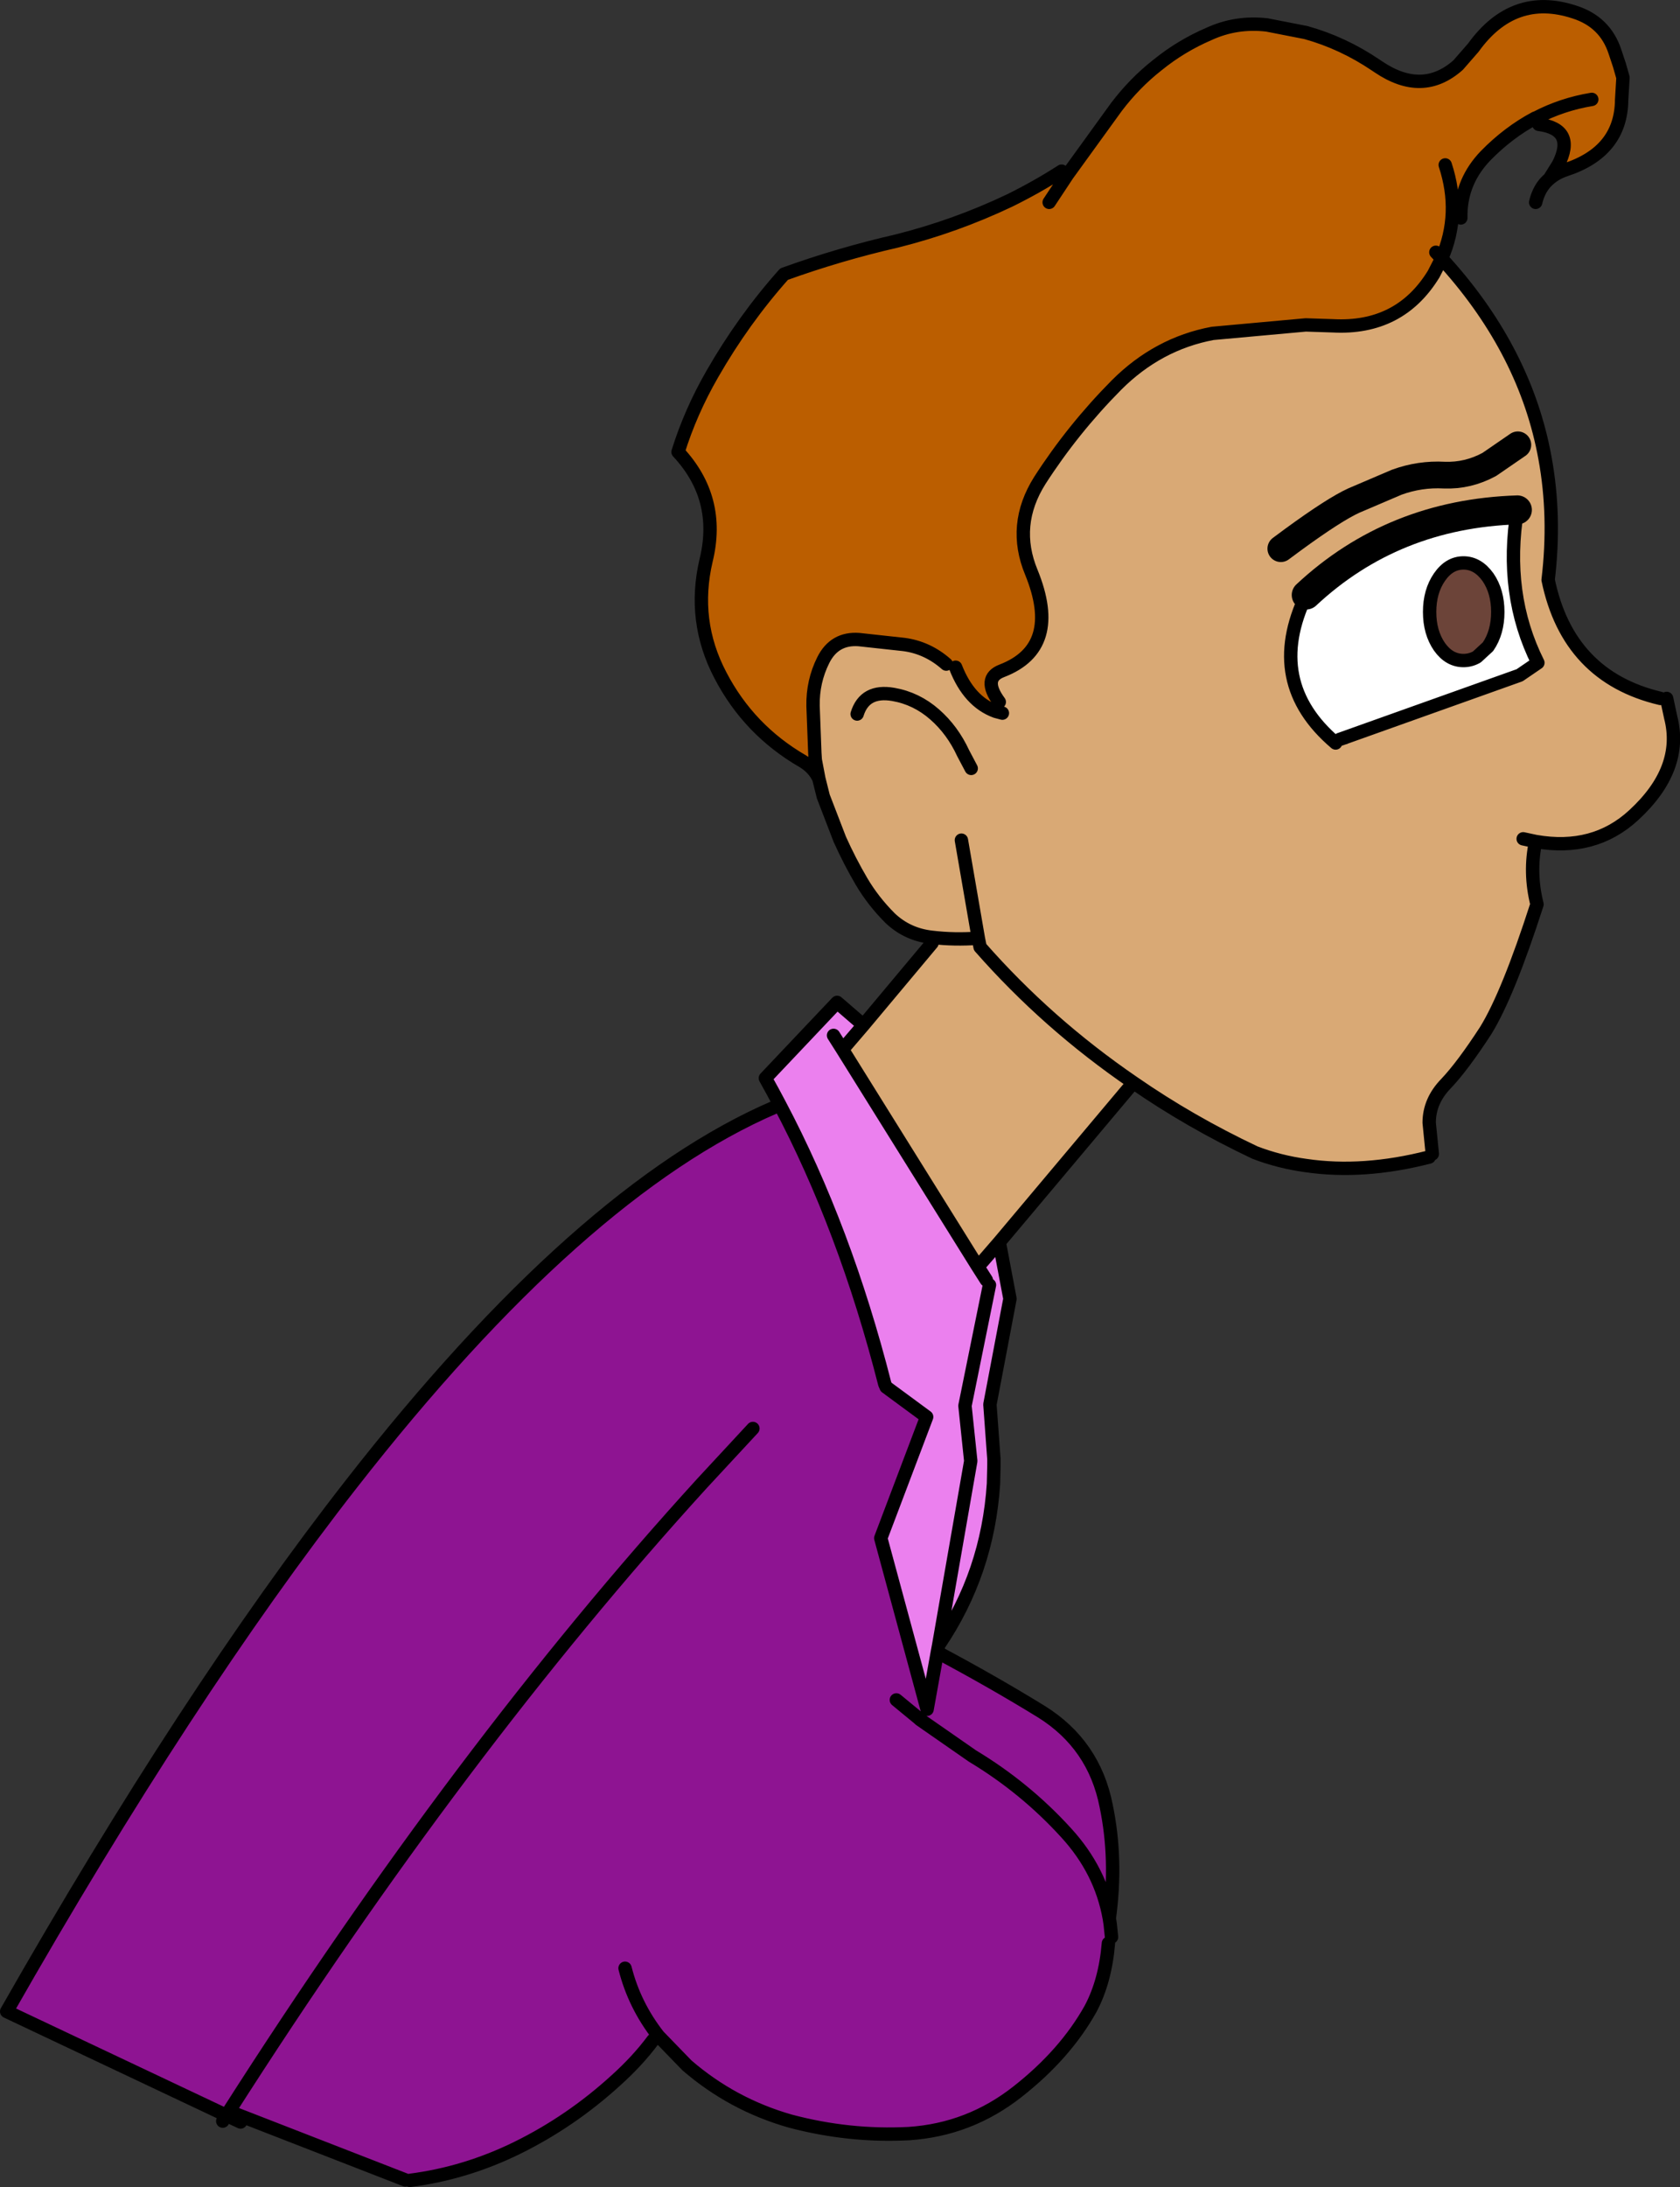
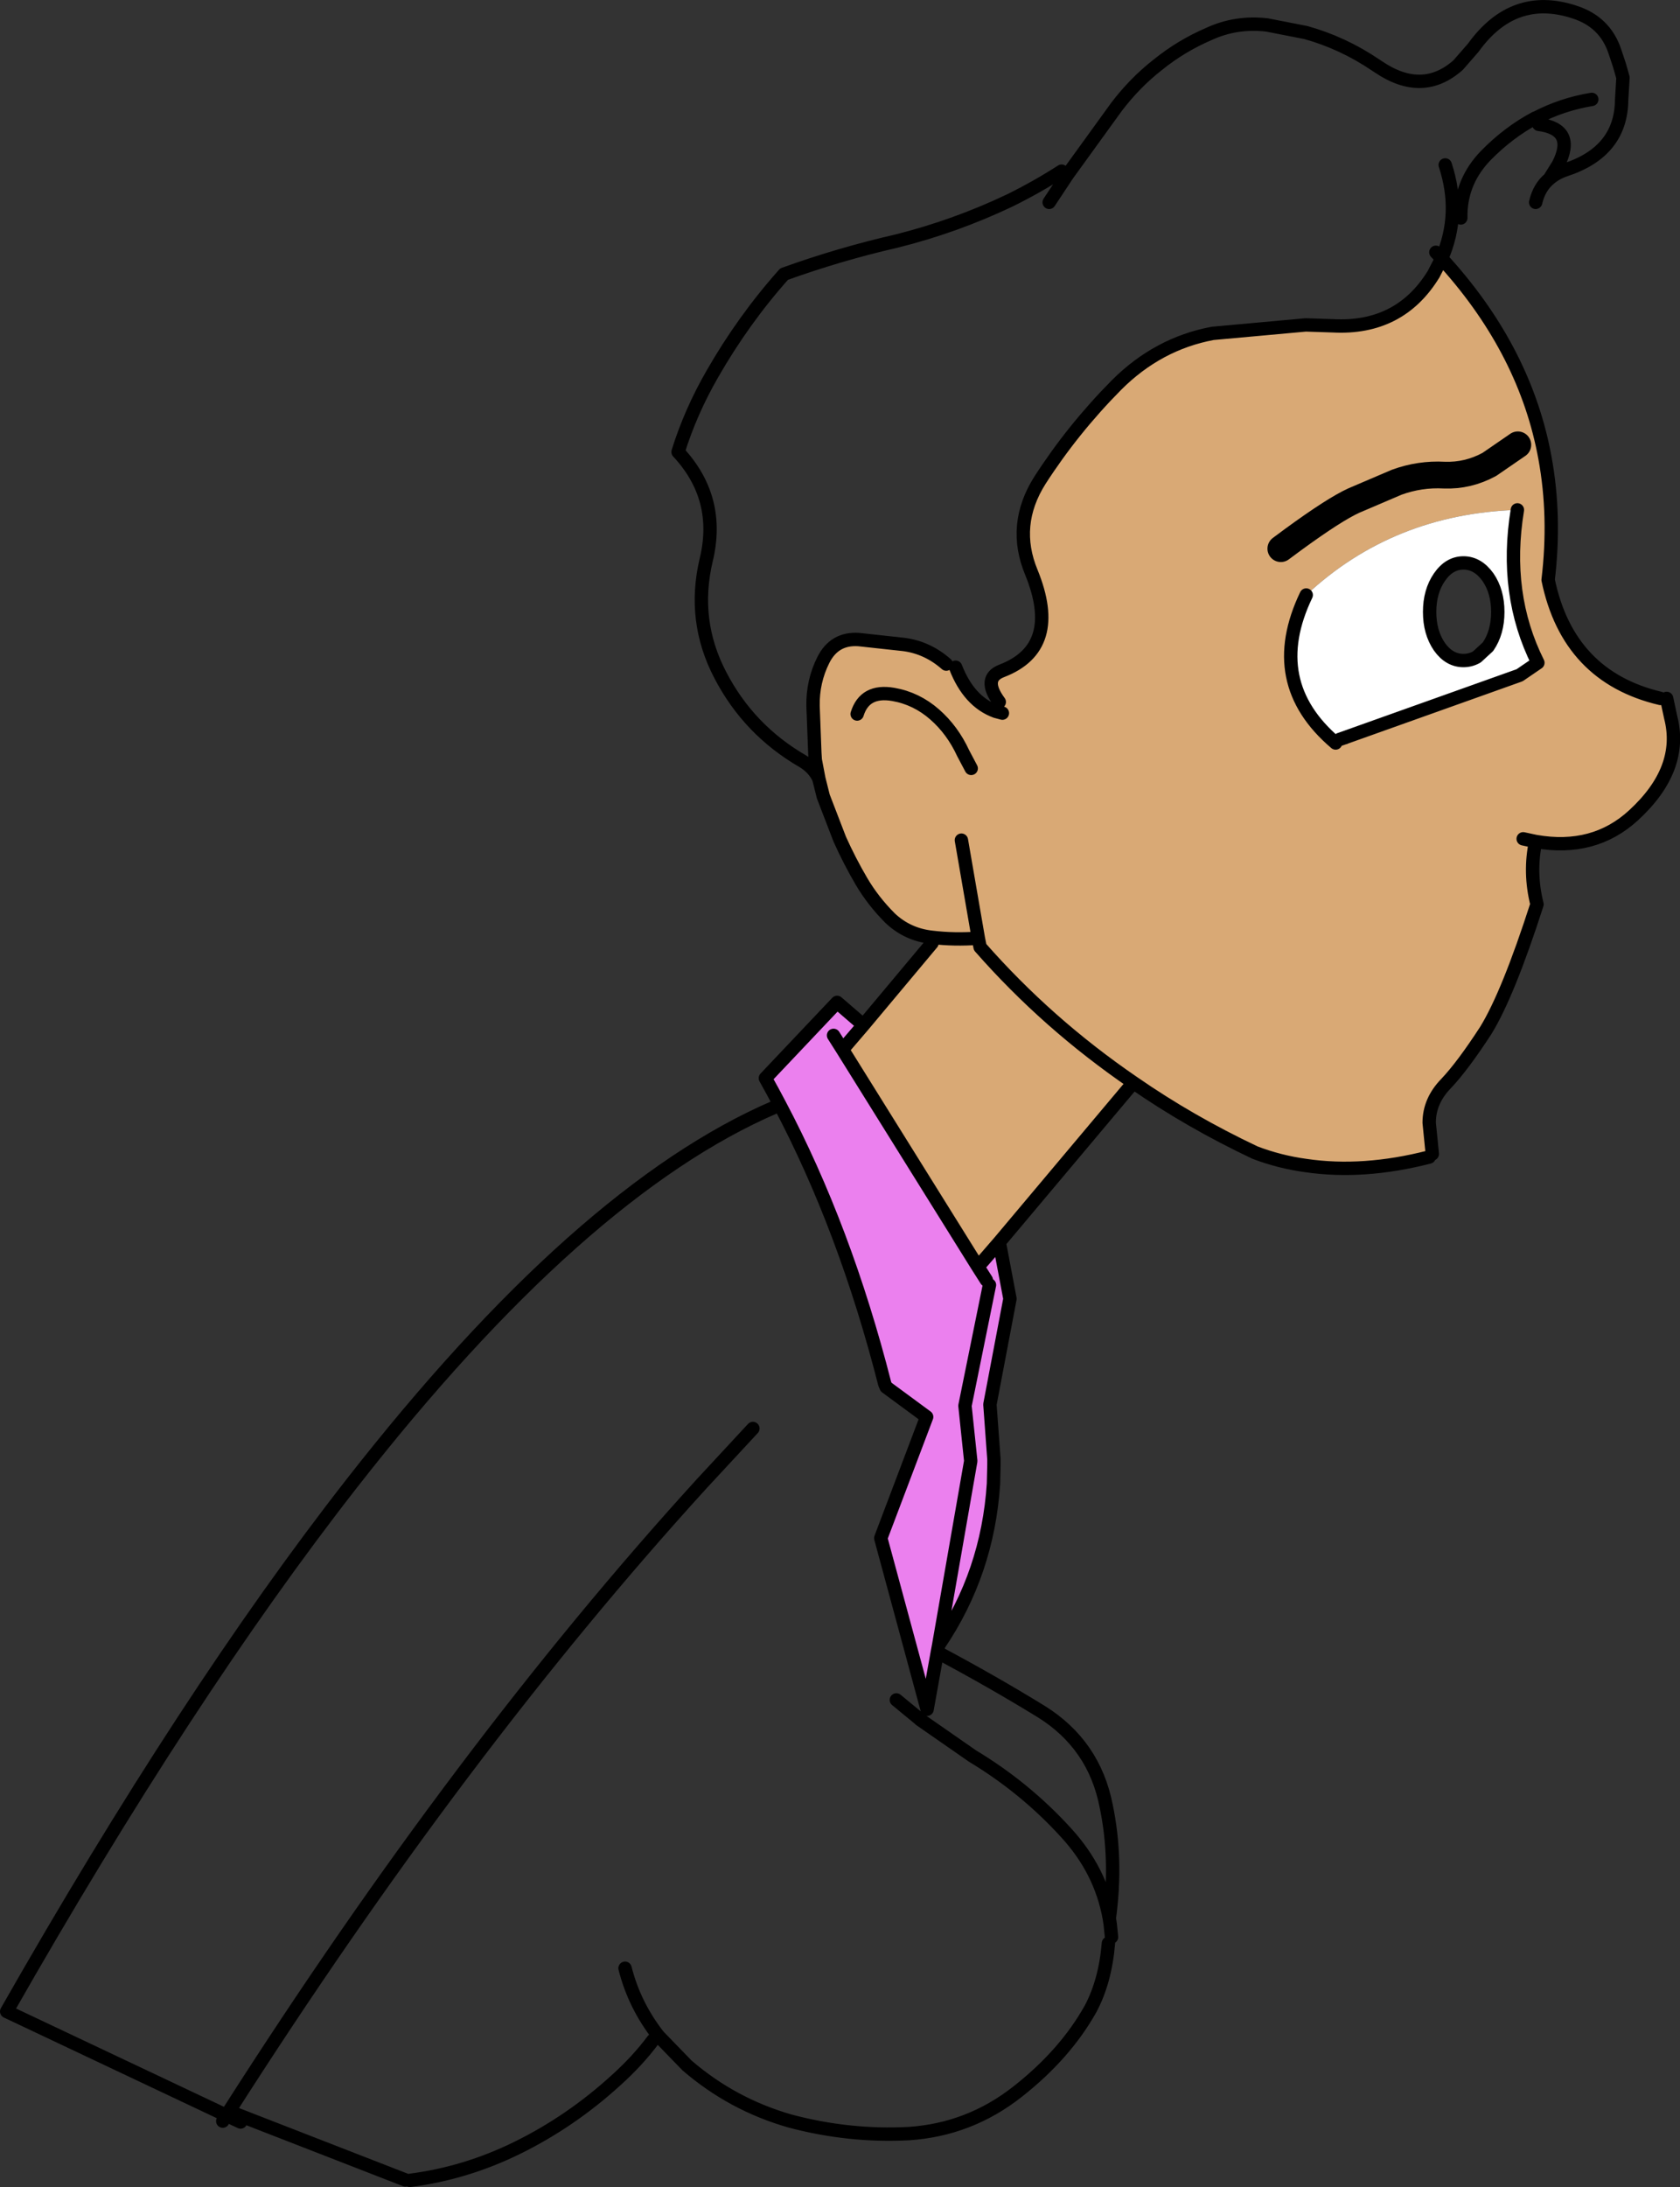
<svg xmlns="http://www.w3.org/2000/svg" height="245.35px" width="188.55px">
  <rect width="100%" height="100%" fill="#333333" stroke="none" />
  <g transform="matrix(1.0, 0.0, 0.0, 1.0, 94.25, 122.65)">
-     <path d="M25.55 -103.05 L31.05 -110.65 Q33.1 -113.35 35.65 -115.35 38.3 -117.5 41.45 -118.85 44.5 -120.25 47.95 -119.85 L52.3 -119.0 Q56.45 -117.85 60.15 -115.35 L60.45 -115.15 Q65.4 -111.8 69.4 -115.35 L71.1 -117.3 Q75.6 -123.55 82.45 -121.3 85.9 -120.2 87.0 -116.85 L87.5 -115.35 87.9 -113.95 87.75 -111.45 Q87.7 -105.65 81.45 -103.6 80.4 -103.25 79.65 -102.6 L80.65 -104.2 Q82.65 -108.15 78.45 -108.7 L78.1 -109.4 78.05 -109.4 Q75.05 -107.8 72.5 -105.2 69.8 -102.4 69.7 -98.7 L68.75 -98.8 Q68.65 -96.15 67.55 -93.65 L66.65 -91.9 Q62.85 -85.7 55.35 -86.1 L52.3 -86.2 41.85 -85.25 Q35.7 -84.1 31.05 -79.45 26.15 -74.5 22.45 -68.75 19.3 -63.75 21.5 -58.45 24.95 -50.0 18.2 -47.4 15.95 -46.55 17.9 -43.9 L17.5 -42.85 Q14.5 -43.95 13.0 -47.8 L11.95 -48.15 Q9.85 -50.0 7.2 -50.35 L2.15 -50.9 Q-0.6 -51.1 -1.85 -48.6 -3.05 -46.2 -3.0 -43.45 L-2.8 -38.2 -2.75 -37.4 -4.15 -37.25 Q-10.2 -40.75 -13.4 -46.9 -16.6 -53.0 -15.0 -59.8 -13.3 -66.75 -18.15 -71.95 -16.75 -76.45 -14.3 -80.7 -10.8 -86.8 -6.25 -91.9 0.0 -94.15 6.35 -95.6 12.95 -97.25 19.05 -100.15 22.1 -101.65 24.9 -103.45 L25.55 -103.05 23.5 -99.95 25.55 -103.05 M66.9 -94.35 L67.55 -93.65 66.9 -94.35 M67.95 -104.15 Q68.85 -101.4 68.75 -98.8 68.85 -101.4 67.95 -104.15 M78.1 -109.4 Q81.05 -110.95 84.4 -111.5 81.05 -110.95 78.1 -109.4" fill="#bb5e00" fill-rule="evenodd" stroke="none" />
    <path d="M-2.75 -37.4 L-2.8 -38.2 -3.0 -43.45 Q-3.05 -46.2 -1.85 -48.6 -0.6 -51.1 2.15 -50.9 L7.2 -50.35 Q9.85 -50.0 11.95 -48.15 L13.0 -47.8 Q14.5 -43.95 17.5 -42.85 L17.9 -43.9 Q15.95 -46.55 18.2 -47.4 24.95 -50.0 21.5 -58.45 19.3 -63.75 22.45 -68.75 26.15 -74.5 31.05 -79.45 35.7 -84.1 41.85 -85.25 L52.3 -86.2 55.35 -86.1 Q62.85 -85.7 66.65 -91.9 L68.05 -93.1 Q77.0 -83.1 79.15 -71.25 80.35 -64.7 79.5 -57.6 81.75 -46.75 92.1 -44.3 L92.8 -44.3 93.25 -42.2 Q94.75 -36.4 89.1 -31.2 84.65 -27.1 78.1 -28.25 77.35 -24.8 78.25 -21.2 75.0 -11.1 72.5 -7.05 69.9 -3.05 68.05 -1.1 66.15 0.85 66.15 3.3 L66.5 6.8 66.15 7.15 Q58.75 9.05 52.3 8.1 49.35 7.7 46.6 6.65 39.3 3.2 32.95 -1.2 L17.9 16.7 15.95 18.95 15.4 19.3 0.25 -5.0 0.55 -5.2 2.65 -7.65 10.35 -16.85 10.35 -17.5 Q7.6 -17.8 5.65 -19.65 3.75 -21.55 2.45 -23.75 1.1 -26.05 0.0 -28.5 L-1.85 -33.3 -2.35 -35.3 -2.75 -37.4 M76.1 -72.75 L72.9 -70.55 Q70.5 -69.25 67.85 -69.35 65.1 -69.5 62.5 -68.55 L57.7 -66.5 Q55.5 -65.5 50.85 -62.1 L49.5 -61.1 50.85 -62.1 Q55.5 -65.5 57.7 -66.5 L62.5 -68.55 Q65.1 -69.5 67.85 -69.35 70.5 -69.25 72.9 -70.55 L76.1 -72.75 M76.05 -65.45 Q62.1 -65.0 52.35 -55.9 47.65 -46.1 55.65 -39.3 L56.1 -39.7 56.25 -39.75 56.9 -39.15 57.25 -39.5 76.35 -46.3 76.3 -46.9 78.35 -48.3 Q74.5 -56.0 76.05 -65.45 M32.95 -1.2 Q23.3 -7.8 15.75 -16.4 L15.55 -17.4 Q12.85 -17.2 10.35 -17.5 12.85 -17.2 15.55 -17.4 L13.65 -28.4 15.55 -17.4 15.75 -16.4 Q23.3 -7.8 32.95 -1.2 M14.75 -36.45 L13.85 -38.15 Q12.65 -40.75 10.65 -42.5 8.6 -44.3 6.0 -44.75 2.8 -45.3 1.95 -42.55 2.8 -45.3 6.0 -44.75 8.6 -44.3 10.65 -42.5 12.65 -40.75 13.85 -38.15 L14.75 -36.45 M18.25 -42.65 L17.5 -42.85 18.25 -42.65 M76.7 -28.55 L78.1 -28.25 76.7 -28.55" fill="#d9a975" fill-rule="evenodd" stroke="none" />
    <path d="M17.9 16.7 L19.1 23.05 16.85 34.9 17.3 41.05 17.3 41.25 17.3 41.6 17.3 41.7 17.25 43.8 Q16.6 53.8 11.1 61.9 L10.95 62.7 9.8 69.1 4.6 49.9 9.75 36.3 5.2 32.95 5.05 32.6 Q0.6 15.15 -6.75 1.25 L-7.15 0.5 -7.55 -0.25 -7.8 -0.7 -8.35 -1.7 -0.3 -10.2 2.6 -7.7 0.25 -5.0 15.4 19.3 15.95 18.95 17.9 16.7 M16.8 21.5 L14.05 35.05 14.7 41.25 11.1 61.9 14.7 41.25 14.05 35.05 16.8 21.5 M16.45 20.95 L15.4 19.3 16.45 20.95 M0.25 -5.0 L-0.7 -6.5 0.25 -5.0" fill="#eb80ee" fill-rule="evenodd" stroke="none" />
-     <path d="M10.95 62.7 Q17.15 66.0 22.6 69.35 28.55 73.05 29.9 79.95 31.15 85.95 30.25 92.55 L30.35 93.2 30.5 94.65 30.15 95.35 Q29.8 99.6 28.15 102.7 25.3 107.8 19.95 112.0 14.55 116.25 7.75 116.7 1.05 117.05 -5.55 115.3 -12.05 113.45 -17.15 109.05 L-20.35 105.75 -20.95 106.2 Q-22.7 108.55 -25.15 110.75 -30.2 115.35 -36.2 118.3 -42.0 121.15 -48.25 121.95 L-48.75 121.9 -68.55 114.2 -68.85 114.65 -93.5 103.0 Q-73.2 67.35 -54.8 43.8 -29.15 10.95 -7.3 1.55 L-6.75 1.25 Q0.6 15.15 5.05 32.6 L5.2 32.95 9.75 36.3 4.6 49.9 9.8 69.1 10.95 62.7 M6.35 68.05 L8.9 70.15 9.0 70.25 14.9 74.35 Q20.8 77.9 25.4 82.95 29.3 87.2 30.25 92.55 29.3 87.2 25.4 82.95 20.8 77.9 14.9 74.35 L9.0 70.25 8.9 70.15 6.35 68.05 M-20.35 105.75 Q-23.05 102.3 -24.1 98.15 -23.05 102.3 -20.35 105.75 M-9.75 37.6 L-15.5 43.8 Q-42.6 73.55 -68.55 114.2 -42.6 73.55 -15.5 43.8 L-9.75 37.6" fill="#8e1492" fill-rule="evenodd" stroke="none" />
    <path d="M67.3 -57.9 Q66.2 -56.3 66.2 -54.0 66.2 -51.7 67.3 -50.1 68.4 -48.55 70.0 -48.55 70.8 -48.55 71.5 -48.95 L72.75 -50.1 Q73.85 -51.7 73.85 -54.0 73.85 -56.3 72.75 -57.9 71.6 -59.5 70.0 -59.5 68.4 -59.5 67.3 -57.9 M52.35 -55.9 Q62.1 -65.0 76.05 -65.45 74.5 -56.0 78.35 -48.3 L76.3 -46.9 56.25 -39.75 56.1 -39.7 55.65 -39.3 Q47.65 -46.1 52.35 -55.9" fill="#ffffff" fill-rule="evenodd" stroke="none" />
-     <path d="M67.3 -57.9 Q68.4 -59.5 70.0 -59.5 71.6 -59.5 72.75 -57.9 73.85 -56.3 73.85 -54.0 73.85 -51.7 72.75 -50.1 L71.5 -48.95 Q70.8 -48.55 70.0 -48.55 68.4 -48.55 67.3 -50.1 66.2 -51.7 66.2 -54.0 66.2 -56.3 67.3 -57.9" fill="#6c4439" fill-rule="evenodd" stroke="none" />
    <path d="M78.45 -108.7 Q82.65 -108.15 80.65 -104.2 L79.65 -102.6 Q80.4 -103.25 81.45 -103.6 87.7 -105.65 87.75 -111.45 L87.9 -113.95 87.5 -115.35 87.0 -116.85 Q85.9 -120.2 82.45 -121.3 75.6 -123.55 71.1 -117.3 L69.4 -115.35 Q65.4 -111.8 60.45 -115.15 L60.15 -115.35 Q56.45 -117.85 52.3 -119.0 L47.95 -119.85 Q44.5 -120.25 41.45 -118.85 38.3 -117.5 35.65 -115.35 33.1 -113.35 31.05 -110.65 L25.55 -103.05 23.5 -99.95 M24.9 -103.45 Q22.1 -101.65 19.05 -100.15 12.95 -97.25 6.35 -95.6 0.0 -94.15 -6.25 -91.9 -10.8 -86.8 -14.3 -80.7 -16.75 -76.45 -18.15 -71.95 -13.3 -66.75 -15.0 -59.8 -16.6 -53.0 -13.4 -46.9 -10.2 -40.75 -4.15 -37.25 -2.9 -36.5 -2.35 -35.3 L-1.85 -33.3 0.0 -28.5 Q1.1 -26.05 2.45 -23.75 3.75 -21.55 5.65 -19.65 7.6 -17.8 10.35 -17.5 12.85 -17.2 15.55 -17.4 L13.65 -28.4 M-2.75 -37.4 L-2.8 -38.2 -3.0 -43.45 Q-3.05 -46.2 -1.85 -48.6 -0.6 -51.1 2.15 -50.9 L7.2 -50.35 Q9.85 -50.0 11.95 -48.15 M13.0 -47.8 Q14.5 -43.95 17.5 -42.85 L18.25 -42.65 M17.9 -43.9 Q15.95 -46.55 18.2 -47.4 24.95 -50.0 21.5 -58.45 19.3 -63.75 22.45 -68.75 26.15 -74.5 31.05 -79.45 35.7 -84.1 41.85 -85.25 L52.3 -86.2 55.35 -86.1 Q62.85 -85.7 66.65 -91.9 L67.55 -93.65 66.9 -94.35 M78.1 -109.4 L78.05 -109.4 Q75.05 -107.8 72.5 -105.2 69.8 -102.4 69.7 -98.7 L69.7 -98.2 M79.65 -102.6 Q78.5 -101.65 78.1 -99.95 M68.75 -98.8 Q68.65 -96.15 67.55 -93.65 L68.05 -93.1 Q77.0 -83.1 79.15 -71.25 80.35 -64.7 79.5 -57.6 81.75 -46.75 92.1 -44.3 M92.8 -44.3 L93.25 -42.2 Q94.75 -36.4 89.1 -31.2 84.65 -27.1 78.1 -28.25 77.35 -24.8 78.25 -21.2 75.0 -11.1 72.5 -7.05 69.9 -3.05 68.05 -1.1 66.15 0.85 66.15 3.3 L66.5 6.8 M66.15 7.15 Q58.75 9.05 52.3 8.1 49.35 7.7 46.6 6.65 39.3 3.2 32.95 -1.2 L17.9 16.7 19.1 23.05 16.85 34.9 17.3 41.05 17.3 41.25 17.3 41.6 17.3 41.7 17.25 43.8 Q16.6 53.8 11.1 61.9 L10.95 62.7 Q17.15 66.0 22.6 69.35 28.55 73.05 29.9 79.95 31.15 85.95 30.25 92.55 L30.35 93.2 30.5 94.65 M30.15 95.35 Q29.8 99.6 28.15 102.7 25.3 107.8 19.95 112.0 14.55 116.25 7.75 116.7 1.05 117.05 -5.55 115.3 -12.05 113.45 -17.15 109.05 L-20.35 105.75 Q-23.05 102.3 -24.1 98.15 M-20.95 106.2 Q-22.7 108.55 -25.15 110.75 -30.2 115.35 -36.2 118.3 -42.0 121.15 -48.25 121.95 M-48.75 121.9 L-68.55 114.2 -68.85 114.65 -67.25 115.4 M68.75 -98.8 Q68.85 -101.4 67.95 -104.15 M67.3 -57.9 Q68.4 -59.5 70.0 -59.5 71.6 -59.5 72.75 -57.9 73.85 -56.3 73.85 -54.0 73.85 -51.7 72.75 -50.1 L71.5 -48.95 Q70.8 -48.55 70.0 -48.55 68.4 -48.55 67.3 -50.1 66.2 -51.7 66.2 -54.0 66.2 -56.3 67.3 -57.9 M76.05 -65.45 Q74.5 -56.0 78.35 -48.3 L76.3 -46.9 56.25 -39.75 56.1 -39.7 M55.65 -39.3 Q47.65 -46.1 52.35 -55.9 M1.95 -42.55 Q2.8 -45.3 6.0 -44.75 8.6 -44.3 10.65 -42.5 12.65 -40.75 13.85 -38.15 L14.75 -36.45 M15.55 -17.4 L15.75 -16.4 Q23.3 -7.8 32.95 -1.2 M10.35 -16.85 L2.65 -7.65 0.55 -5.2 M0.25 -5.0 L15.4 19.3 16.45 20.95 M15.95 18.95 L17.9 16.7 M-2.75 -37.4 L-2.35 -35.3 M2.6 -7.7 L2.65 -7.65 M2.6 -7.7 L-0.3 -10.2 -8.35 -1.7 -7.8 -0.7 -7.55 -0.25 -7.15 0.5 -6.75 1.25 Q0.6 15.15 5.05 32.6 L5.2 32.95 9.75 36.3 4.6 49.9 9.8 69.1 10.95 62.7 M78.1 -28.25 L76.7 -28.55 M84.4 -111.5 Q81.05 -110.95 78.1 -109.4 M11.1 61.9 L14.7 41.25 14.05 35.05 16.8 21.5 M30.25 92.55 Q29.3 87.2 25.4 82.95 20.8 77.9 14.9 74.35 L9.0 70.25 8.9 70.15 6.35 68.05 M-7.3 1.55 Q-29.15 10.95 -54.8 43.8 -73.2 67.35 -93.5 103.0 L-68.85 114.65 -69.25 115.3 M-68.55 114.2 Q-42.6 73.55 -15.5 43.8 L-9.75 37.6 M-0.7 -6.5 L0.25 -5.0" fill="none" stroke="#000000" stroke-linecap="round" stroke-linejoin="round" stroke-width="1.5" />
    <path d="M49.5 -61.1 L50.85 -62.1 Q55.5 -65.5 57.7 -66.5 L62.5 -68.55 Q65.1 -69.5 67.85 -69.35 70.5 -69.25 72.9 -70.55 L76.1 -72.75" fill="none" stroke="#000000" stroke-linecap="round" stroke-linejoin="round" stroke-width="3.0" />
-     <path d="M52.35 -55.9 Q62.1 -65.0 76.05 -65.45" fill="none" stroke="#000000" stroke-linecap="round" stroke-linejoin="round" stroke-width="3.25" />
  </g>
</svg>